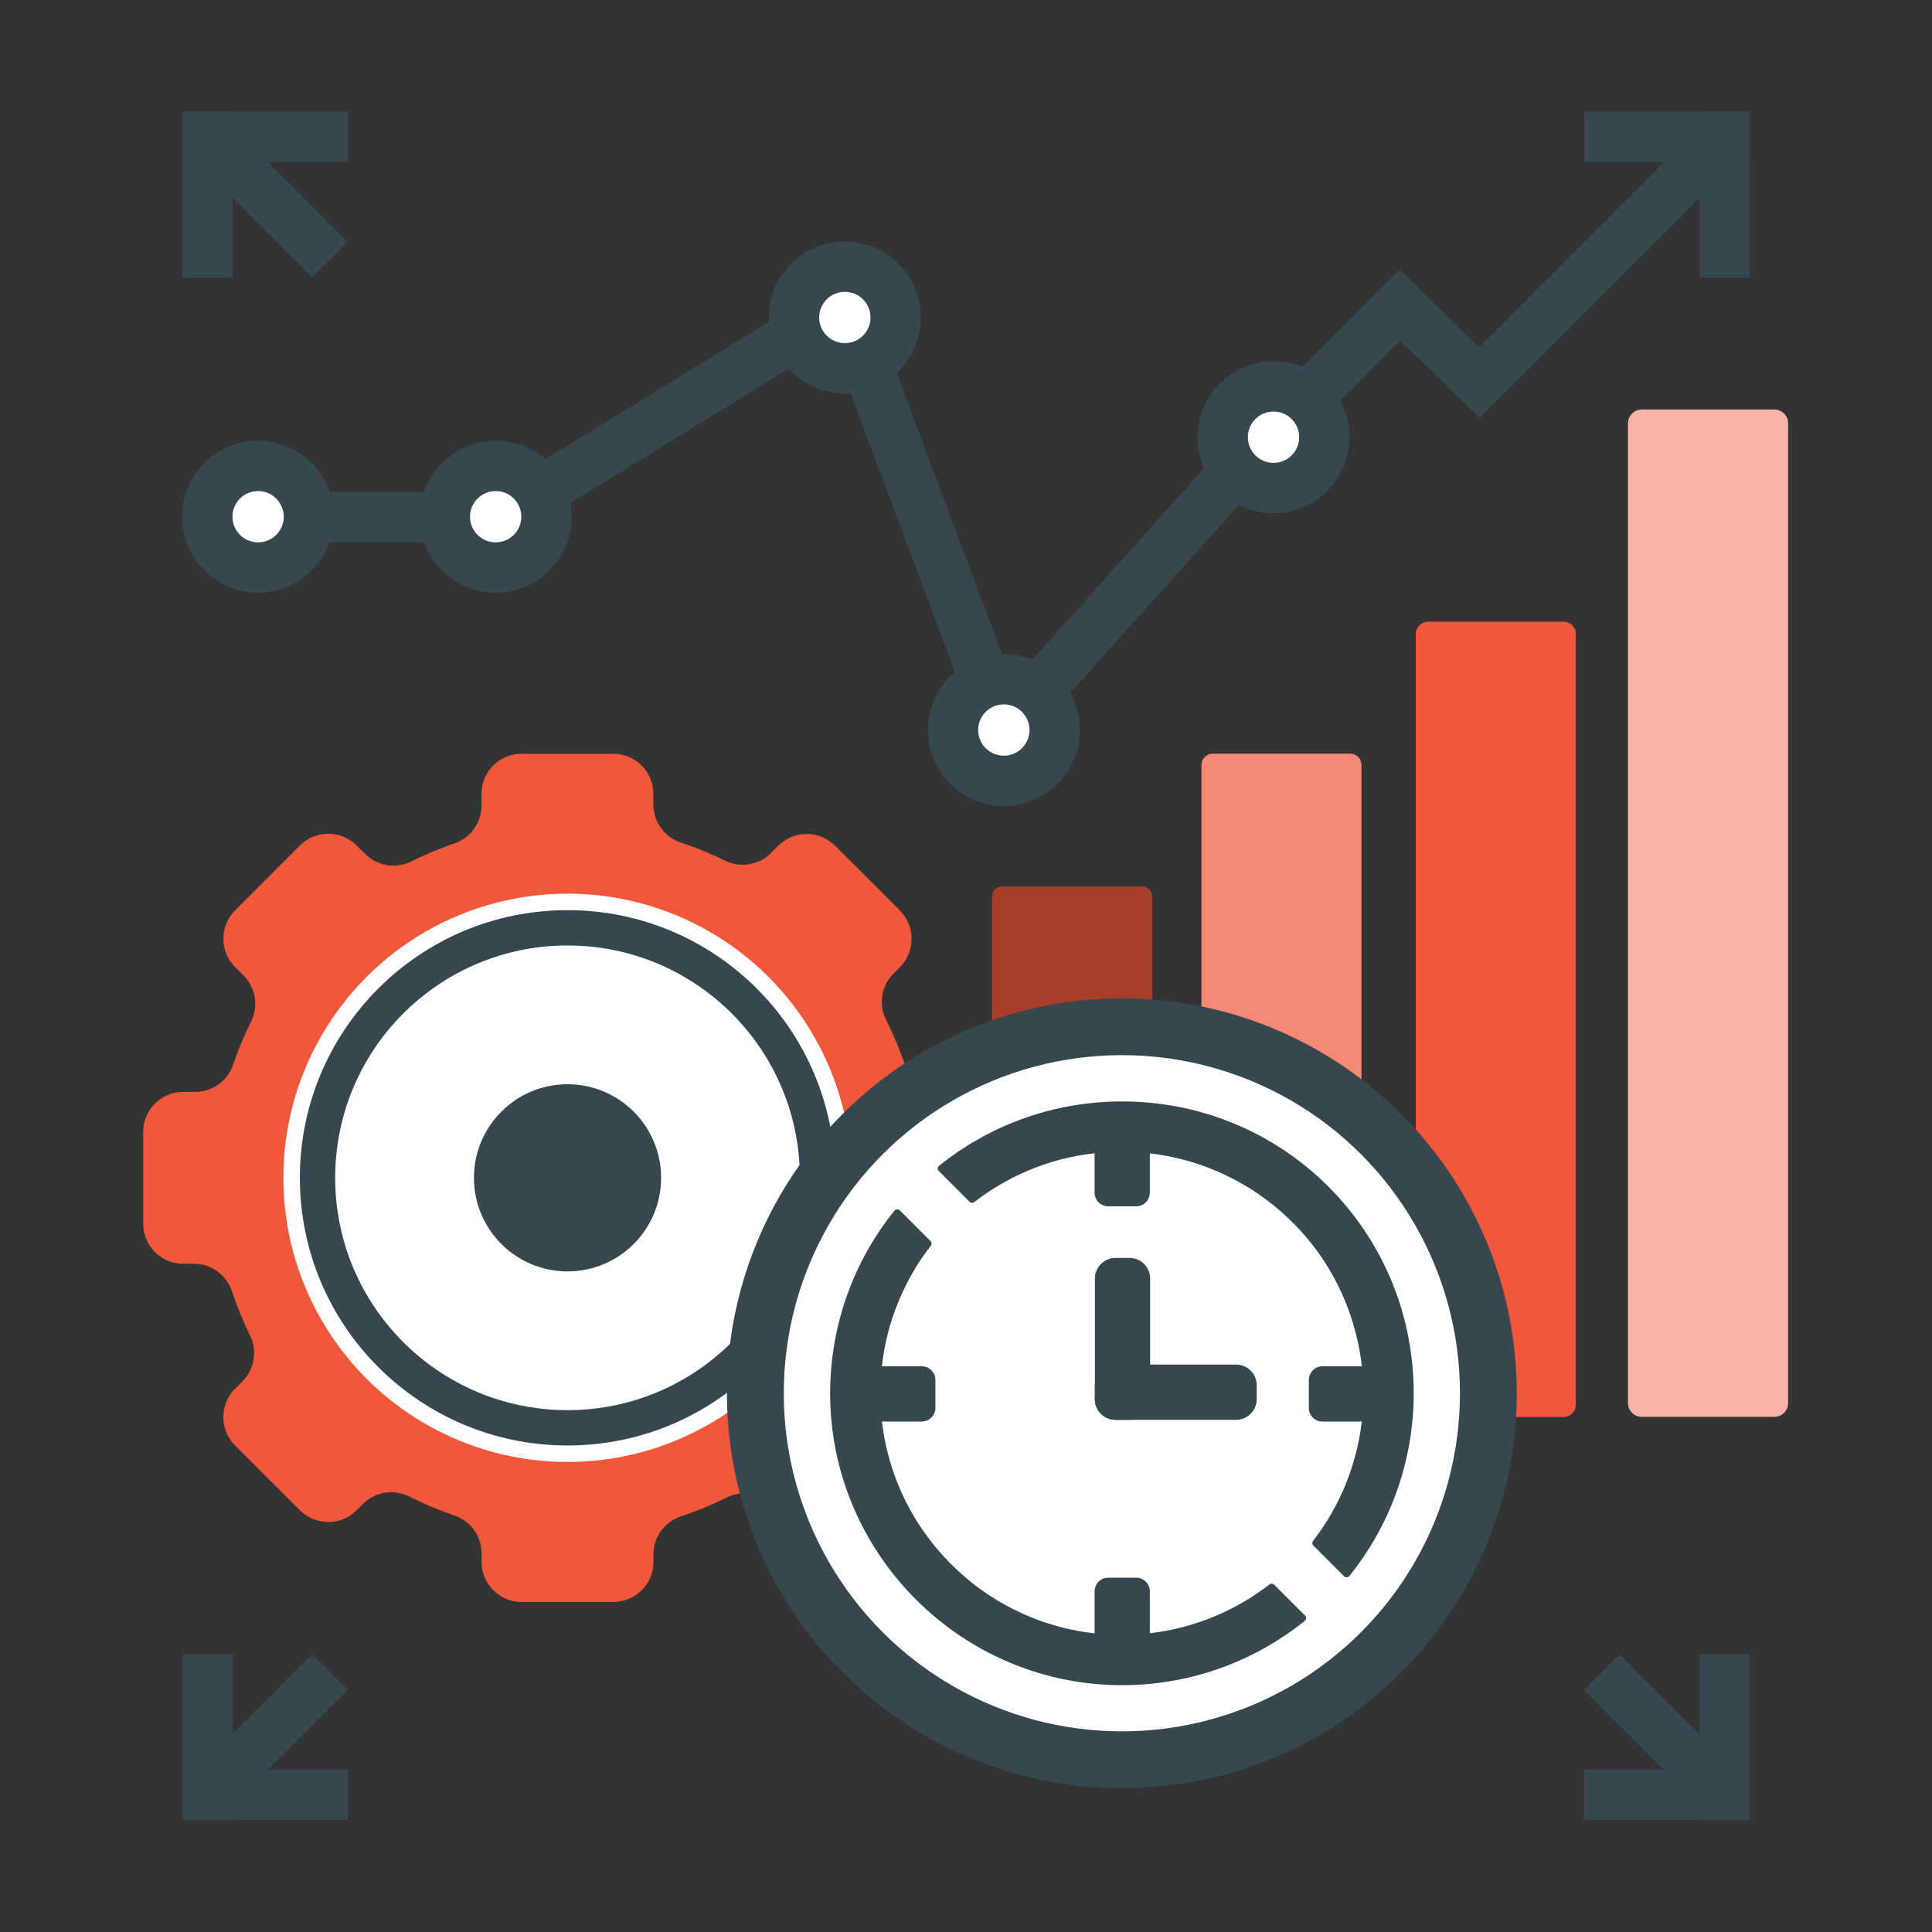
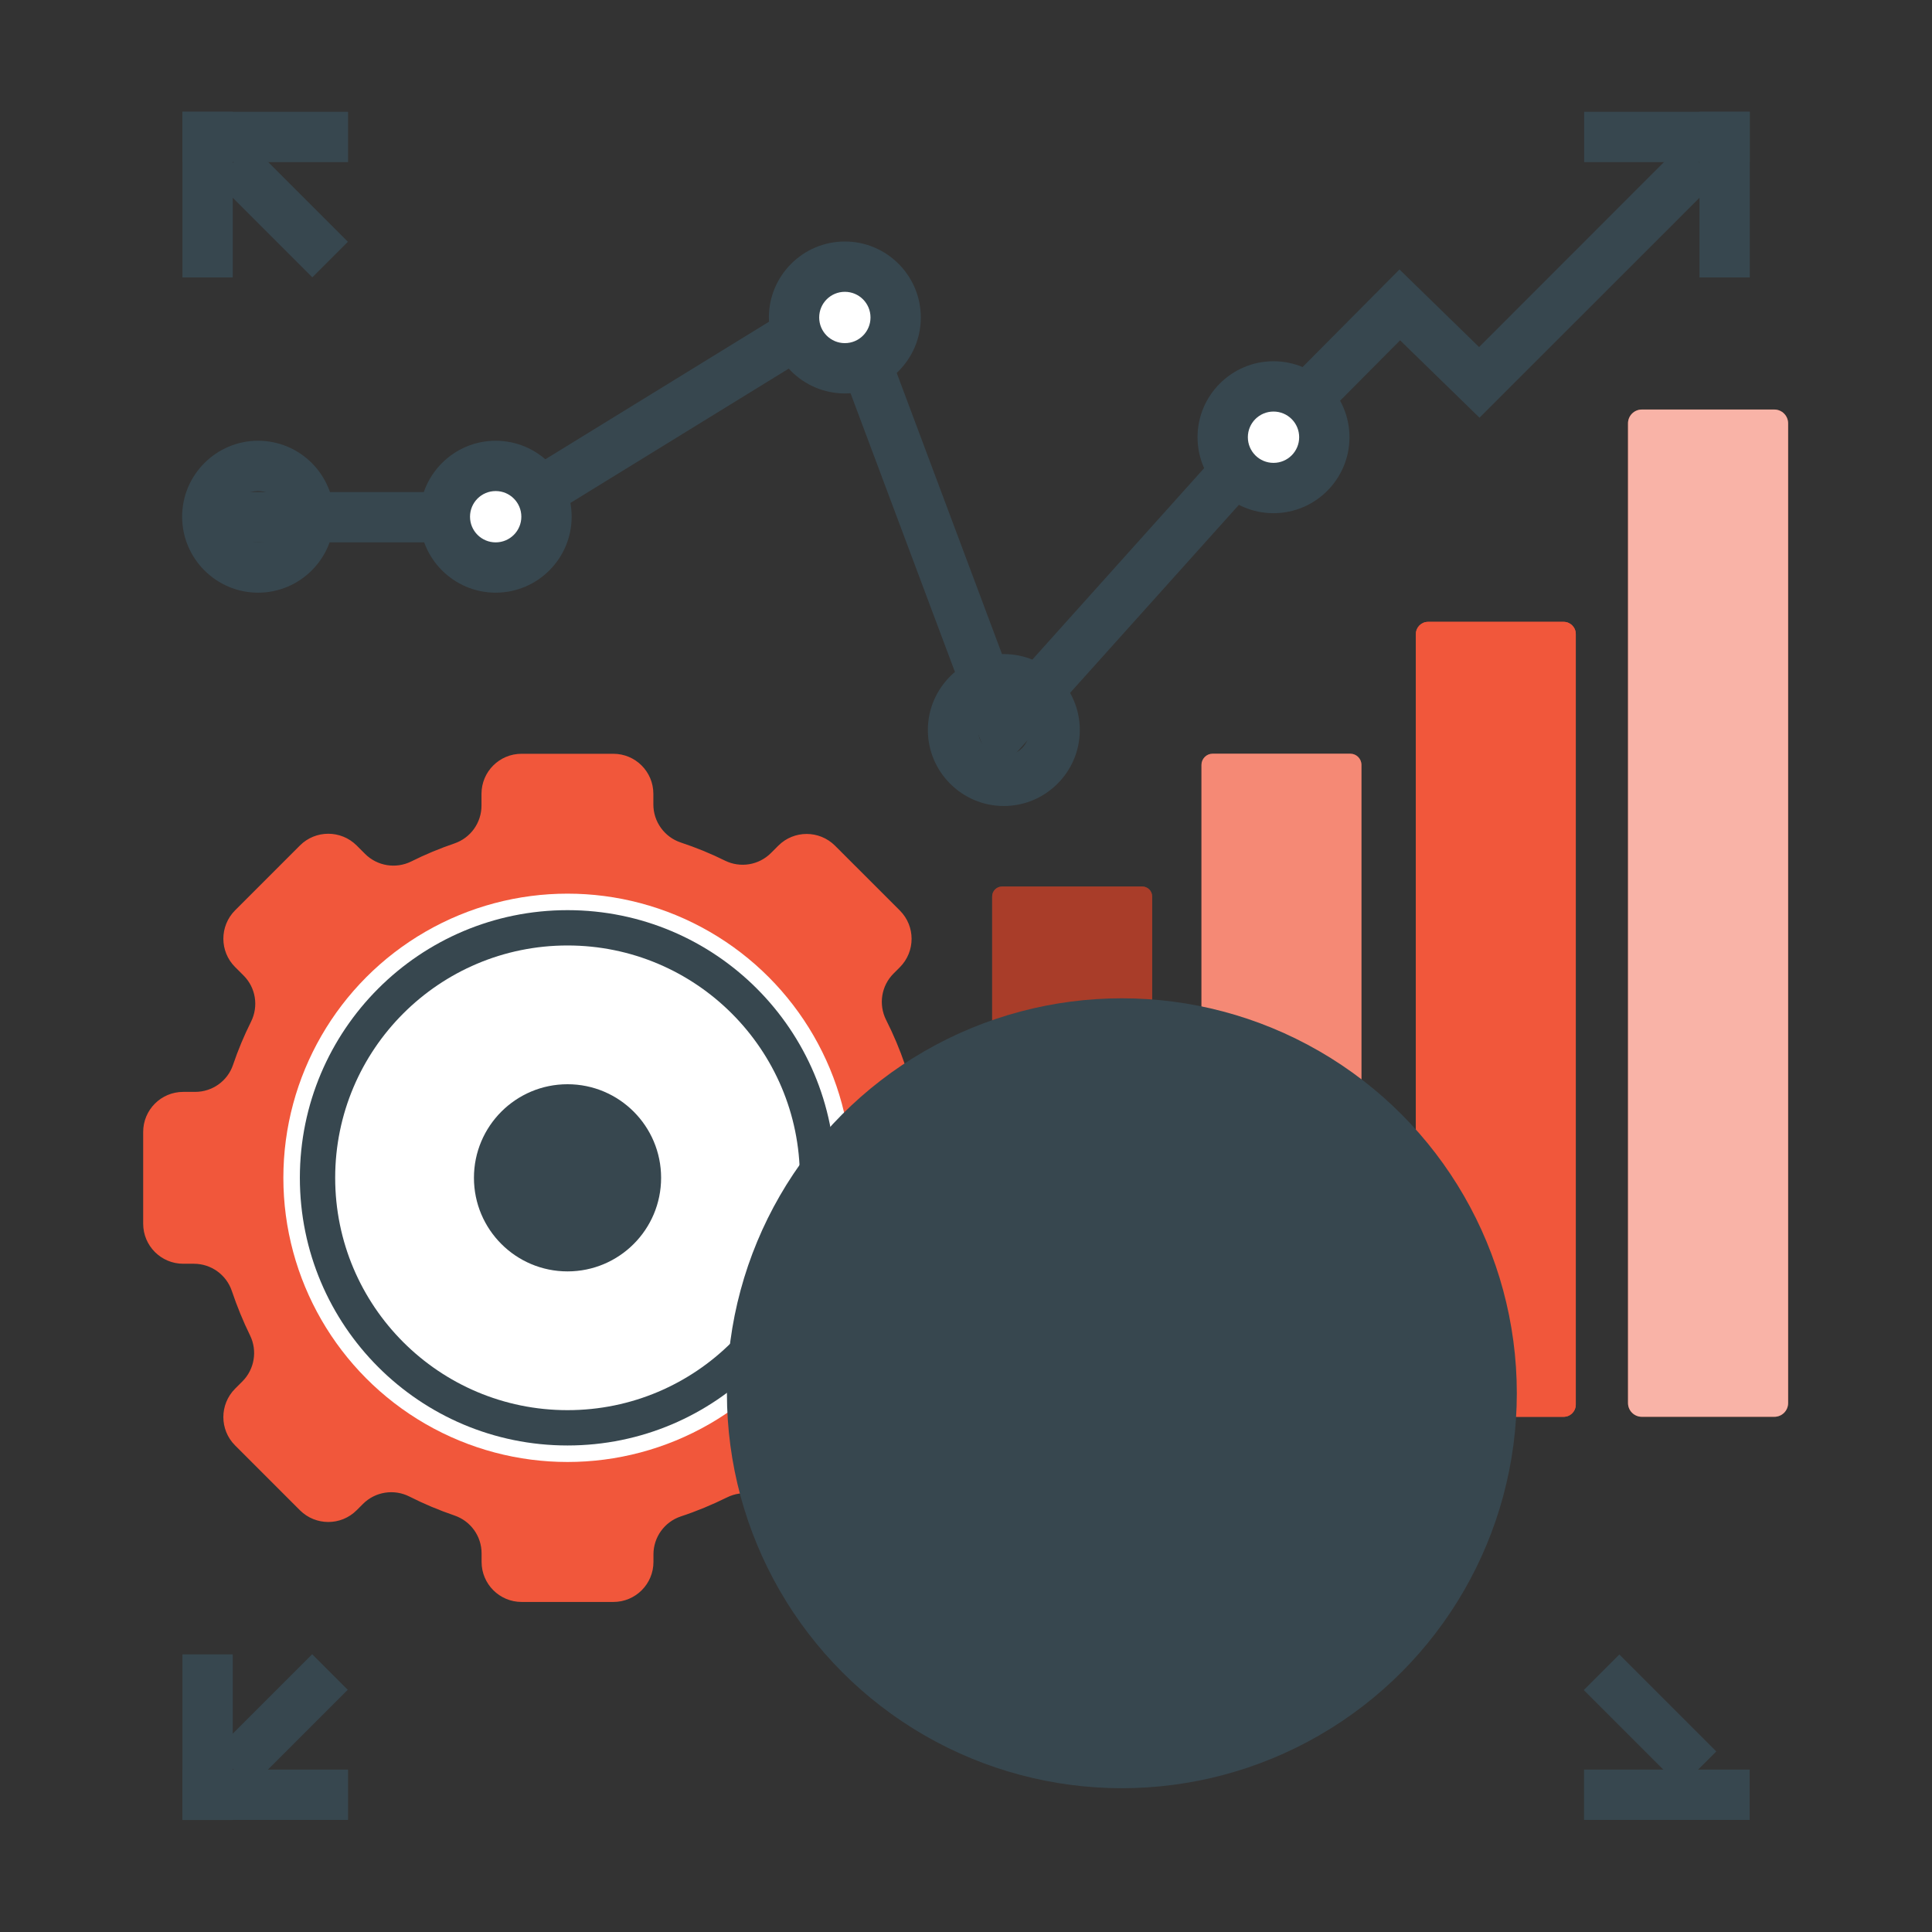
<svg xmlns="http://www.w3.org/2000/svg" version="1.1" x="0px" y="0px" viewBox="0 0 1920 1920" style="enable-background:new 0 0 1920 1920;" xml:space="preserve">
  <rect x="0" y="0" width="1920" height="1920" fill="#333333" stroke="none" />
  <style type="text/css">
	.st0{fill:#F1573B;}
	.st1{fill:#37474F;}
	.st2{fill:#FFFFFF;}
	.st3{opacity:0.3;enable-background:new    ;}
	.st4{opacity:0.3;fill:#FFFFFF;enable-background:new    ;}
	.st5{opacity:0.55;fill:#FFFFFF;enable-background:new    ;}
	.st6{display:none;}
</style>
  <g id="Layer_1">
    <path class="st0" d="M1763.3,1408h-131.7c-7.5,0-13.7-6.1-13.7-13.7V420.7c0-7.5,6.1-13.7,13.7-13.7h131.7   c7.5,0,13.7,6.1,13.7,13.7v973.7C1777,1401.9,1770.9,1408,1763.3,1408z" />
    <path class="st0" d="M1553.9,1408h-134.7c-6.7,0-12.1-5.4-12.1-12.1V630.1c0-6.7,5.4-12.1,12.1-12.1h134.7   c6.7,0,12.1,5.4,12.1,12.1v765.7C1566,1402.6,1560.6,1408,1553.9,1408z" />
    <path class="st0" d="M1341.9,1408h-136.8c-6.1,0-11.1-5-11.1-11.1V760.1c0-6.1,5-11.1,11.1-11.1h136.8c6.1,0,11.1,5,11.1,11.1   v636.8C1353,1403,1348,1408,1341.9,1408z" />
    <path class="st0" d="M1135.1,1408H995.9c-5.5,0-9.9-4.4-9.9-9.9V890.9c0-5.5,4.4-9.9,9.9-9.9h139.2c5.5,0,9.9,4.4,9.9,9.9v507.2   C1145,1403.6,1140.6,1408,1135.1,1408z" />
    <g>
      <polygon class="st1" points="988.2,772.4 826.3,340.2 503.2,539 206.1,539 206.1,489 489,489 851.9,265.8 1006.1,677.6     1215.9,443.8 1216.4,443.4 1390.8,267.8 1469.9,344.9 1670.9,143.8 1706.3,179.2 1470.3,415.1 1391.4,338.2 1252.3,478.2   " />
      <g>
-         <circle class="st2" cx="256.5" cy="513.5" r="50.5" />
        <path class="st1" d="M256.5,488c14.1,0,25.5,11.4,25.5,25.5S270.6,539,256.5,539c-14.1,0-25.5-11.4-25.5-25.5     S242.4,488,256.5,488 M256.5,438c-41.6,0-75.5,33.9-75.5,75.5s33.9,75.5,75.5,75.5s75.5-33.9,75.5-75.5S298.1,438,256.5,438     L256.5,438z" />
      </g>
      <g>
        <circle class="st2" cx="492.6" cy="513.5" r="50.5" />
        <path class="st1" d="M492.6,488c14.1,0,25.5,11.4,25.5,25.5S506.7,539,492.6,539c-14.1,0-25.5-11.4-25.5-25.5     S478.5,488,492.6,488 M492.6,438c-41.6,0-75.5,33.9-75.5,75.5S451,589,492.6,589s75.5-33.9,75.5-75.5S534.2,438,492.6,438     L492.6,438z" />
      </g>
      <g>
        <circle class="st2" cx="839.6" cy="315.5" r="50.5" />
        <path class="st1" d="M839.6,290c14.1,0,25.5,11.4,25.5,25.5S853.7,341,839.6,341s-25.5-11.4-25.5-25.5S825.5,290,839.6,290      M839.6,240c-41.6,0-75.5,33.9-75.5,75.5S798,391,839.6,391s75.5-33.9,75.5-75.5S881.2,240,839.6,240L839.6,240z" />
      </g>
      <g>
-         <circle class="st2" cx="997.6" cy="725.5" r="50.5" />
        <path class="st1" d="M997.6,700c14.1,0,25.5,11.4,25.5,25.5s-11.4,25.5-25.5,25.5s-25.5-11.4-25.5-25.5S983.5,700,997.6,700      M997.6,650c-41.6,0-75.5,33.9-75.5,75.5S956,801,997.6,801s75.5-33.9,75.5-75.5S1039.2,650,997.6,650L997.6,650z" />
      </g>
      <g>
        <circle class="st2" cx="1265.6" cy="434.5" r="50.5" />
        <path class="st1" d="M1265.6,409c14.1,0,25.5,11.4,25.5,25.5s-11.4,25.5-25.5,25.5s-25.5-11.4-25.5-25.5S1251.5,409,1265.6,409      M1265.6,359c-41.6,0-75.5,33.9-75.5,75.5s33.9,75.5,75.5,75.5s75.5-33.9,75.5-75.5S1307.2,359,1265.6,359L1265.6,359z" />
      </g>
      <g>
        <g>
          <rect x="1574.3" y="111.1" class="st1" width="164.6" height="50" />
          <rect x="1688.9" y="111.1" class="st1" width="50" height="164.6" />
        </g>
      </g>
    </g>
    <path class="st3" d="M1135.1,1408H995.9c-5.5,0-9.9-4.4-9.9-9.9V890.9c0-5.5,4.4-9.9,9.9-9.9h139.2c5.5,0,9.9,4.4,9.9,9.9v507.2   C1145,1403.6,1140.6,1408,1135.1,1408z" />
    <path class="st4" d="M1341.9,1408h-136.8c-6.1,0-11.1-5-11.1-11.1V760.1c0-6.1,5-11.1,11.1-11.1h136.8c6.1,0,11.1,5,11.1,11.1   v636.8C1353,1403,1348,1408,1341.9,1408z" />
    <path class="st0" d="M1553.9,1408h-134.7c-6.7,0-12.1-5.4-12.1-12.1V630.1c0-6.7,5.4-12.1,12.1-12.1h134.7   c6.7,0,12.1,5.4,12.1,12.1v765.7C1566,1402.6,1560.6,1408,1553.9,1408z" />
    <path class="st5" d="M1763.3,1408h-131.7c-7.5,0-13.7-6.1-13.7-13.7V420.7c0-7.5,6.1-13.7,13.7-13.7h131.7   c7.5,0,13.7,6.1,13.7,13.7v973.7C1777,1401.9,1770.9,1408,1763.3,1408z" />
    <g>
      <path class="st0" d="M900.5,1283.1c-5.2,15.8-11.6,31.2-18.9,45.9c-7.6,15.3-4.6,33.7,7.5,45.8l5.2,5.2    c15.5,15.5,15.5,40.7,0,56.3l-64.5,64.5c-15.5,15.5-40.7,15.5-56.3,0l-5.2-5.2c-12.1-12.1-30.5-15.1-45.8-7.5    c-14.8,7.3-30.1,13.7-45.9,18.9c-16.2,5.4-27.2,20.6-27.2,37.7v7.5c0,22-17.8,39.8-39.8,39.8h-91.2c-22,0-39.8-17.8-39.8-39.8    v-8.5c0-17-10.8-32.1-26.9-37.6c-15.5-5.3-30.5-11.6-44.9-18.9c-15.3-7.7-33.9-4.8-46.1,7.4l-6.3,6.3c-15.5,15.5-40.7,15.5-56.3,0    l-64.5-64.5c-15.5-15.5-15.5-40.7,0-56.3l7.3-7.3c12-12,15.1-30.4,7.6-45.7c-6.9-14.1-12.9-28.8-18-43.9    c-5.4-16.3-20.6-27.3-37.8-27.3h-10.6c-22,0-39.8-17.8-39.8-39.8v-91.2c0-22,17.8-39.8,39.8-39.8H194c17,0,32.2-10.8,37.6-26.9    c5-14.8,11-29.1,17.9-42.9c7.6-15.3,4.7-33.8-7.5-45.9l-8.4-8.4c-15.5-15.5-15.5-40.7,0-56.3l64.5-64.5    c15.5-15.5,40.7-15.5,56.3,0l8.4,8.4c12.1,12.1,30.6,15.1,45.9,7.5c13.8-6.9,28.2-12.9,42.9-17.9c16.1-5.5,26.9-20.6,26.9-37.6    v-11.7c0-22,17.8-39.8,39.8-39.8h91.2c22,0,39.8,17.8,39.8,39.8v10.6c0,17.1,11,32.4,27.3,37.8c15.1,5,29.8,11,43.9,18    c15.3,7.5,33.6,4.5,45.7-7.6l7.3-7.3c15.5-15.5,40.7-15.5,56.3,0l64.5,64.5c15.5,15.5,15.5,40.7,0,56.3l-6.3,6.3    c-12.2,12.2-15.1,30.7-7.4,46.1c7.3,14.4,13.6,29.4,18.9,44.9c5.5,16.1,20.6,26.9,37.6,26.9h8.5c22,0,39.8,17.8,39.8,39.8v91.2    c0,22-17.8,39.8-39.8,39.8h-7.5C921.1,1255.9,905.9,1266.8,900.5,1283.1z" />
      <circle class="st2" cx="564" cy="1170.5" r="282.4" />
      <circle class="st1" cx="564" cy="1170.5" r="266" />
      <circle class="st2" cx="564" cy="1170.5" r="230.9" />
      <circle class="st1" cx="564" cy="1170.5" r="93" />
    </g>
    <g>
      <circle class="st1" cx="1114.9" cy="1384.6" r="392.5" />
-       <circle class="st2" cx="1114.9" cy="1384.6" r="336" />
      <path class="st1" d="M1296.5,1605.1l-30.2-30.2c-1.3-1.3-3.3-1.4-4.7-0.3c-16.3,12.6-34.1,23.1-53.3,31.2    c-21,8.9-43,14.7-65.6,17.3c-9.2,1.1-18.5,1.6-27.8,1.6c-9.1,0-18.2-0.5-27.2-1.5c-22.8-2.5-45-8.3-66.2-17.3    c-28.6-12.1-54.3-29.4-76.3-51.5c-22.1-22.1-39.4-47.7-51.5-76.3c-8.8-20.9-14.6-42.8-17.2-65.2c-1.1-9.3-1.6-18.7-1.6-28.2    c0-9,0.5-18,1.5-26.8c2.5-22.9,8.3-45.2,17.4-66.6c8.1-19.1,18.5-37,31.2-53.3c1.1-1.4,1-3.4-0.3-4.7l-30.2-30.2    c-0.1-0.1-0.2-0.2-0.2-0.2c-1.5-1.5-4-1.4-5.4,0.2c-39.3,48.8-63,110.6-63.9,178c-2,162.3,131.3,295.6,293.6,293.6    c67.3-0.8,129.2-24.6,178-63.9c1.7-1.4,1.8-3.9,0.2-5.4C1296.7,1605.3,1296.6,1605.2,1296.5,1605.1z M1107,1094.7    c-65.7,1.8-125.9,25.4-173.7,63.8c-1.7,1.4-1.8,3.9-0.2,5.4c0.1,0.1,0.2,0.2,0.2,0.2l30.2,30.2c1.3,1.3,3.3,1.4,4.7,0.3    c16.3-12.6,34.1-23.1,53.3-31.2c21.2-9,43.4-14.8,66.2-17.3c9-1,18-1.5,27.2-1.5c9.4,0,18.7,0.5,27.8,1.6    c22.6,2.6,44.6,8.4,65.6,17.3c28.6,12.1,54.2,29.4,76.3,51.4s39.4,47.7,51.4,76.3c9,21.3,14.8,43.6,17.4,66.6    c1,8.9,1.5,17.8,1.5,26.8c0,9.5-0.5,18.9-1.6,28.2c-2.6,22.5-8.4,44.3-17.2,65.2c-8.1,19.1-18.5,37-31.2,53.3    c-1.1,1.4-1,3.4,0.3,4.7l30.2,30.2c0.1,0.1,0.2,0.2,0.2,0.2c1.5,1.5,4,1.4,5.4-0.2c38.4-47.8,62-108,63.8-173.7    C1409.3,1225.5,1274,1090.2,1107,1094.7z" />
      <path class="st1" d="M1129.2,1198.8h-27.9c-7.4,0-13.5-6.1-13.5-13.5v-42.9c0-7.4,6.1-13.5,13.5-13.5h27.9    c7.4,0,13.5,6.1,13.5,13.5v42.9C1142.7,1192.7,1136.6,1198.8,1129.2,1198.8z" />
      <path class="st1" d="M1129.2,1637.8h-27.9c-7.4,0-13.5-6.1-13.5-13.5v-42.9c0-7.4,6.1-13.5,13.5-13.5h27.9    c7.4,0,13.5,6.1,13.5,13.5v42.9C1142.7,1631.7,1136.6,1637.8,1129.2,1637.8z" />
-       <path class="st1" d="M1300.7,1399.2v-27.9c0-7.4,6.1-13.5,13.5-13.5h42.9c7.4,0,13.5,6.1,13.5,13.5v27.9c0,7.4-6.1,13.5-13.5,13.5    h-42.9C1306.8,1412.8,1300.7,1406.7,1300.7,1399.2z" />
+       <path class="st1" d="M1300.7,1399.2v-27.9c0-7.4,6.1-13.5,13.5-13.5h42.9c7.4,0,13.5,6.1,13.5,13.5v27.9c0,7.4-6.1,13.5-13.5,13.5    h-42.9z" />
      <path class="st1" d="M859.7,1399.2v-27.9c0-7.4,6.1-13.5,13.5-13.5h42.9c7.4,0,13.5,6.1,13.5,13.5v27.9c0,7.4-6.1,13.5-13.5,13.5    h-42.9C865.8,1412.8,859.7,1406.7,859.7,1399.2z" />
      <g>
        <path class="st1" d="M1122.5,1411h-13.9c-11.3,0-20.5-9.2-20.5-20.5v-119.9c0-11.3,9.2-20.5,20.5-20.5h13.9     c11.3,0,20.5,9.2,20.5,20.5v119.9C1143,1401.8,1133.8,1411,1122.5,1411z" />
        <path class="st1" d="M1088,1390.5v-13.9c0-11.3,9.2-20.5,20.5-20.5h119.9c11.3,0,20.5,9.2,20.5,20.5v13.9     c0,11.3-9.2,20.5-20.5,20.5h-119.9C1097.2,1411,1088,1401.8,1088,1390.5z" />
      </g>
    </g>
  </g>
  <g id="Layer_2">
</g>
  <g id="Layer_3">
    <g>
      <rect x="254.9" y="141.6" transform="matrix(0.707 -0.707 0.707 0.707 -66.318 259.355)" class="st1" width="50" height="136.3" />
      <g>
        <rect x="181.3" y="111.1" class="st1" width="50" height="164.6" />
        <rect x="181.3" y="111.1" class="st1" width="164.6" height="50" />
      </g>
    </g>
    <g>
      <rect x="1615.1" y="1641.9" transform="matrix(0.707 -0.707 0.707 0.707 -728.769 1660.604)" class="st1" width="50" height="136.3" />
      <g>
-         <rect x="1688.8" y="1644.1" class="st1" width="50" height="164.6" />
        <rect x="1574.2" y="1758.6" class="st1" width="164.6" height="50" />
      </g>
    </g>
    <g>
      <rect x="211.8" y="1685" transform="matrix(0.707 -0.707 0.707 0.707 -1127.171 698.775)" class="st1" width="136.3" height="50" />
      <g>
        <rect x="181.3" y="1758.6" class="st1" width="164.6" height="50" />
        <rect x="181.3" y="1644.1" class="st1" width="50" height="164.6" />
      </g>
    </g>
  </g>
  <g id="Layer_4" class="st6">
</g>
</svg>